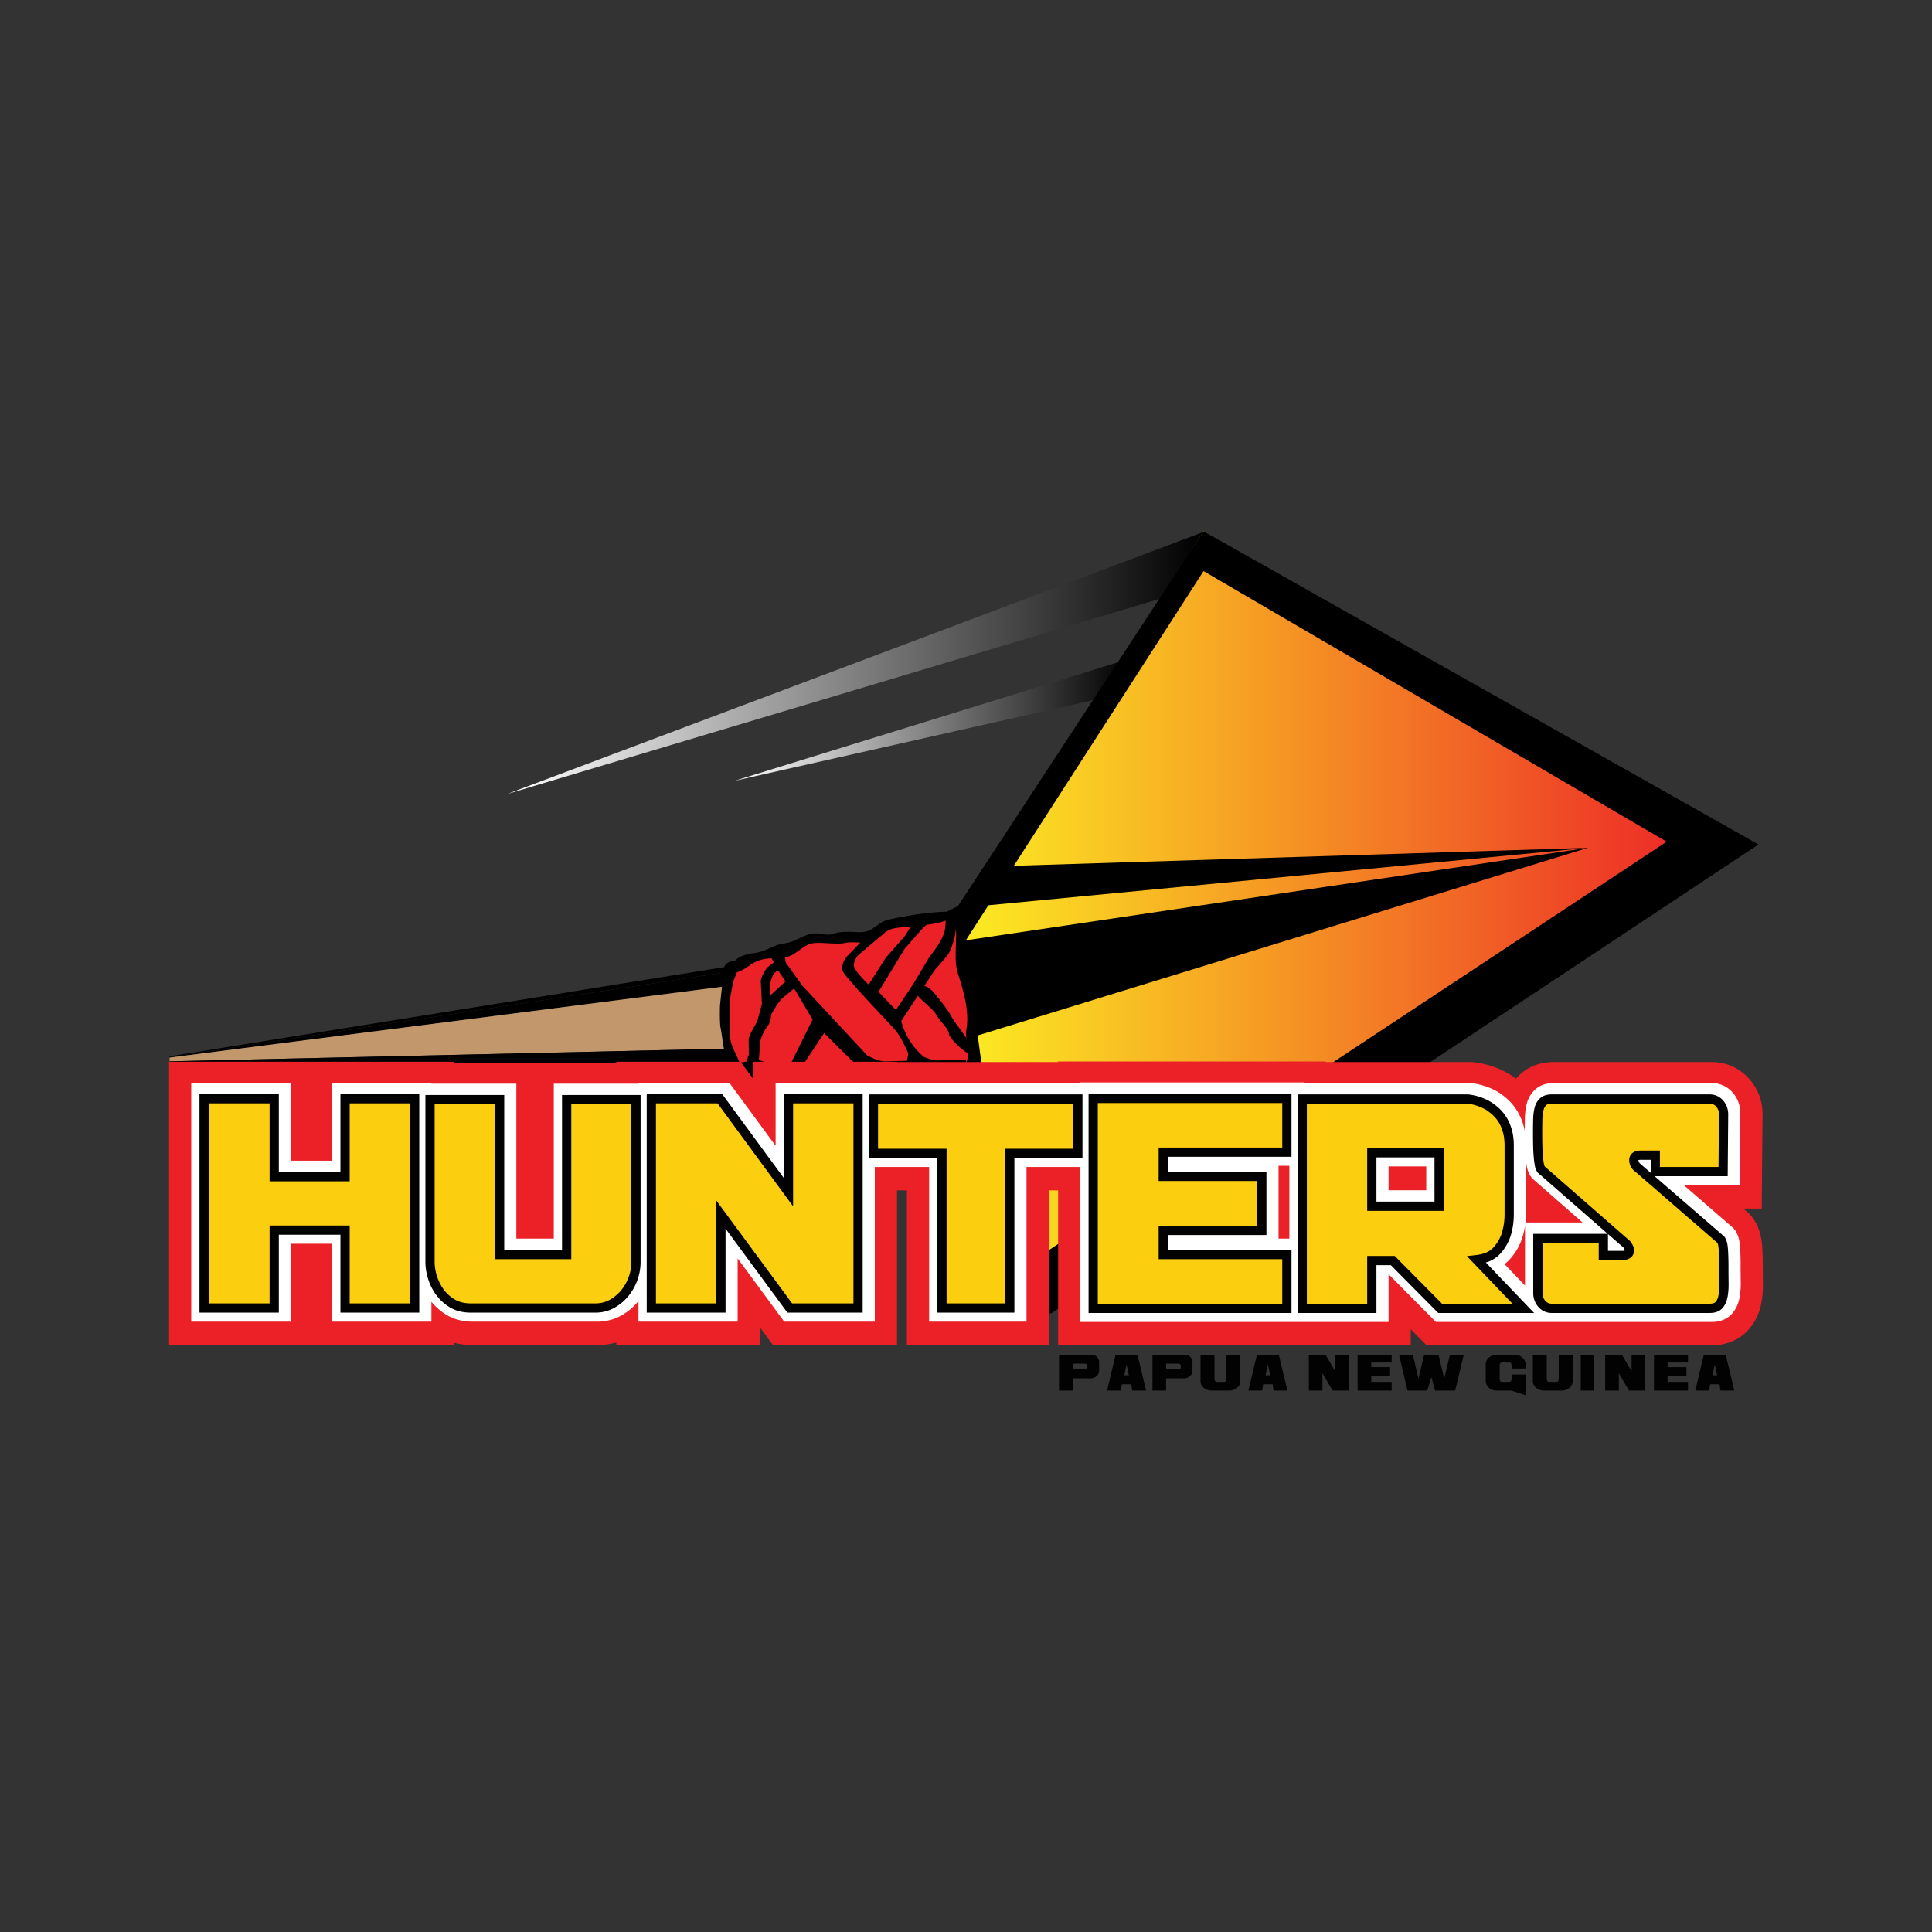
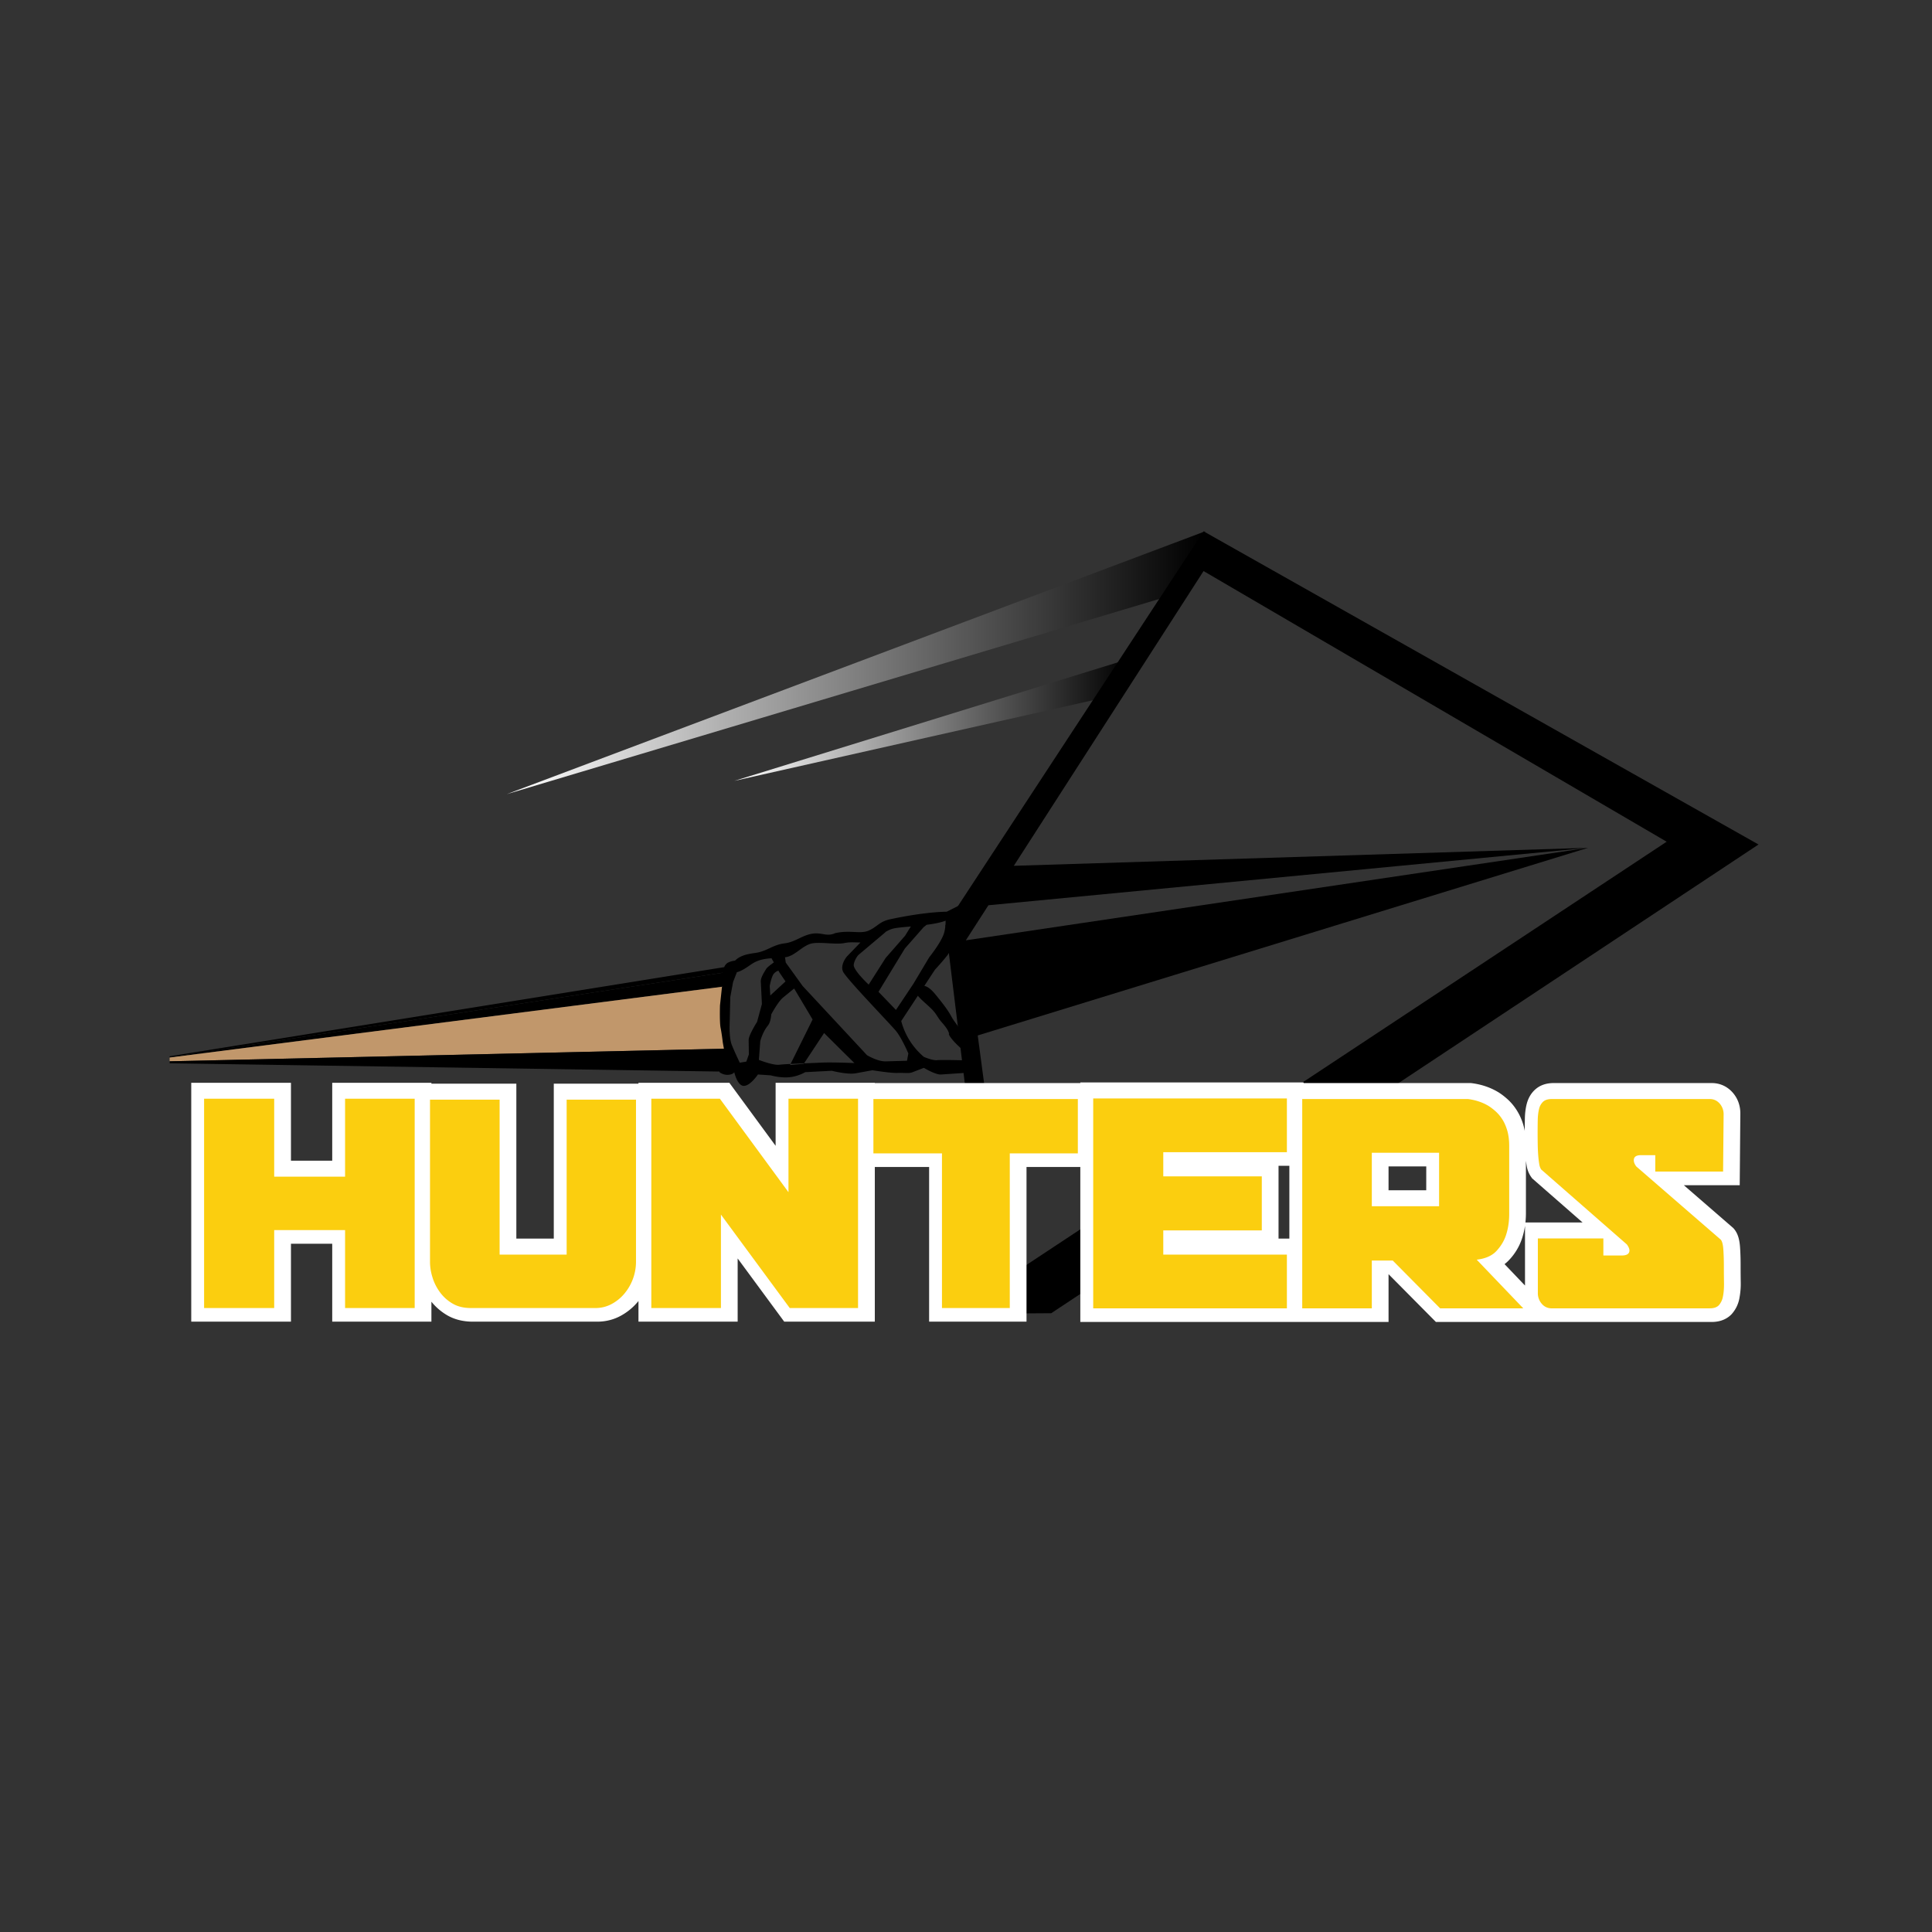
<svg xmlns="http://www.w3.org/2000/svg" xmlns:xlink="http://www.w3.org/1999/xlink" clip-rule="evenodd" fill-rule="evenodd" stroke-linejoin="round" stroke-miterlimit="1.414" viewBox="0 0 100 100">
  <rect x="0" y="0" width="100" height="100" fill="#333333" stroke="none" />
  <linearGradient id="a">
    <stop offset="0" stop-color="#fff" />
    <stop offset="1" />
  </linearGradient>
  <linearGradient id="b" gradientTransform="matrix(36.06 -.243 .243 36.06 26.256 34.398)" gradientUnits="userSpaceOnUse" x2="1" xlink:href="#a" />
  <linearGradient id="c" gradientTransform="matrix(20.404 -.137 .137 20.404 37.986 37.305)" gradientUnits="userSpaceOnUse" x2="1" xlink:href="#a" />
  <linearGradient id="d" gradientTransform="matrix(39.282 0 0 39.282 49.489 47.169)" gradientUnits="userSpaceOnUse" x2="1">
    <stop offset="0" stop-color="#fced22" />
    <stop offset="1" stop-color="#ec2227" />
  </linearGradient>
  <path d="m62.379 27.5-36.149 13.605 34.779-10.404z" fill="url(#b)" />
  <path d="m38.008 40.418 20.444-6.319-.977 1.94-19.467 4.379h-.001z" fill="url(#c)" />
-   <path d="m62.296 27.5-12.217 19.349-.59 2.637 2.279 17.351 2.136-.013 34.867-23.21zm-10.529 39.337.001.001v-.001z" fill="url(#d)" />
  <path d="m62.296 27.5-13.302 20.297-.056.104 2.461 20.091 3.012-.02 36.609-24.261zm0 2.058 23.97 14.009-34.002 22.478-1.659-12.471.004.02 31.587-9.711-32.205 4.788 1.169-1.815 31.036-2.973-29.721.931zm-53.516 25.164v.017l28.59-3.664.16-.199-.005-.545z" fill-rule="nonzero" />
-   <path d="m37.68 53.693c.025-.313-.128-.647-.134-.982-.005-.22-.012-.445-.005-.665.019-.485.11-1.003.205-1.478.169-.84 1.2-.989 2-1.17.444-.102.922-.145 1.352-.307.426-.16.77-.342 1.203-.423.868-.163 1.873-.064 2.742-.319.656-.193 1.168-.556 1.886-.644.757-.092 1.702-.077 2.411-.322.345.871-.055 2.082.24 3.001.279.862.611 1.97.44 2.896-.099.541.323 1.82-.2 1.828-.795.011-1.847.085-2.636 0-.78-.084-1.634 0-2.895.446-.486-.091-.606-.464-1.1-.559-.526-.102-1.201.615-1.76.619-1.118.007-4.461 0-3.834-1.878" fill="#ec2127" fill-rule="nonzero" />
  <path d="m8.78 54.739.001.193 28.772-.653-.012-2.233-.011-1.17-.16.199z" fill="#c1976b" fill-rule="nonzero" />
  <path d="m49.002 47.19.597-.301-.018.451-.141 1.031s-.156.745-.386 1.05-.662.772-.662.772l-.549.836a.307.307 0 0 1 .052.014c.279.091.522.43.712.663.244.303.488.625.665.96.147.279 1.079 1.382 1.033 1.709.114.635-1.22-.652-1.193-.872l.019.037c-.036-.239-.272-.495-.417-.662-.143-.164-.234-.357-.373-.52-.221-.26-.531-.487-.764-.74-.025-.029-.049-.054-.07-.077l-.86 1.308c.191.724.6 1.372 1.172 1.855 0 0 .451.195.682.171.23-.025 1.5.009 1.5.009l.135.635s-1.165.081-1.44.097c-.276.017-.877-.345-.877-.345l-.603.233c-.177.067-.415.017-.765.031-.35.015-1.294-.139-1.294-.139l-.868.158c-.43.077-1.234-.131-1.234-.131l-1.378.072s-.374.229-.851.265c-.475.036-.932-.1-.932-.1l-.663-.045s-.399.596-.734.59c-.333-.005-.493-.709-.493-.709s-.038.11-.293.135c-.255.027-.46-.125-.46-.125l-.018-.043-28.45-.427-.002-.066v-.037l28.688-.652-.058-.328s-.051-.448-.115-.762c-.056-.278-.03-1.148-.03-1.148l.104-.968s-.025-.381.035-.726l-28.625 4.373v-.047l28.706-4.616a.451.451 0 0 1 .169-.219.95.95 0 0 1 .385-.115c.267-.26.599-.339 1.061-.402.595-.082.902-.423 1.5-.493.554-.066.904-.412 1.429-.5.511-.086.751.17 1.195-.029.776-.177 1.285.055 1.72-.127.469-.198.549-.466 1.119-.59.819-.177 2.009-.379 2.938-.394zm-7.385 7.849c-.239.009-.482.02-.696.03l-.026.054.706-.06.016-.024c.348-.014.685-.027.904-.038.546-.027 1.703.023 1.703.023l-.689-.68-.88-.875zm-.563-3.833-.517.422c-.264.215-.605.853-.616.873-.018.224-.067.45-.179.588-.28.345-.391.807-.391.807l-.072.963s.73.294 1.068.251c.111-.014.322-.028.574-.041l1.139-2.301-.955-1.603zm-1.121-1.607c-.326.023-.626.067-.937.244-.186.105-.557.415-.854.475l-.197.508-.145.782-.036 1.482s-.024.649.114.994c.136.344.412.92.412.92l.34-.055.131-.373-.011-.743c-.004-.255.435-.94.435-.94l.251-.922-.057-1.168c-.011-.21.195-.514.282-.657.047-.076.23-.216.393-.33zm4.603-.816c-.27-.002-.554-.029-.811.026-.435.092-1.142-.05-1.631.011-.533.066-.918.66-1.44.725a1.215 1.215 0 0 0 -.022.003l.038.273.875 1.214 3.331 3.581s.543.332.97.32l1.099-.031.071-.379s-.341-.798-.637-1.16c-.296-.361-2.585-2.721-2.745-3.078-.159-.358.2-.779.2-.779zm-6.981 5.971-.001-.151zm11.39-7.1c-.254.099-.608.165-.98.213l-.159.124-.97 1.103-1.366 2.242.904.938.907-1.359.817-1.369s.542-.67.731-1.15c.091-.233.116-.514.116-.742zm-9.076 3.871.012-.009.777-.718-.317-.466-.051-.091a.519.519 0 0 0 -.264.194c-.111.192-.185.594-.185.594zm7.276-3.571c-.38.034-.712.062-.896.105-.147.033-.29.103-.429.186h.016l-1.411 1.189s-.19.211-.235.491.773 1.038.773 1.038l.877-1.378 1.006-1.15z" />
  <g fill-rule="nonzero">
-     <path d="m88.6 69.634h-14.758l-.822-.83v.83h-18.251v-8.02h-.488v8.005h-7.339v-8.005h-.513v8.005h-6.419l-.68-.923v.923h-7.431v-.129c-.321.086-.652.13-.985.129h-6.437c-.35 0-.683-.04-.998-.119v.119h-14.729v-14.664h14.729v.046h8.42v-.046h6.434l.663.905v-.905h7.433v.016h8.34v-.031h13.855v.031h7.585l.122.015a4.66 4.66 0 0 1 1.798.613l.029.017c.104.066.208.137.31.214.067-.078.138-.151.213-.22.318-.291.879-.639 1.734-.639h8.185a2.568 2.568 0 0 1 1.943.877c.449.507.694 1.163.687 1.841v.017l-.044 4.85h-.95l.295.255.094.11c.463.541.556 1.185.586 1.621.022.303.032.633.032.983 0 .32.002.597.006.847.007.413-.023.775-.091 1.111a2.776 2.776 0 0 1 -.692 1.383c-.465.495-1.127.768-1.866.768" fill="#ec2127" />
    <path d="m71.871 61.607h1.951l.001-1.235h-1.952zm7.111-1.522v2.69c0 .17-.008.337-.026.501h2.959l-2.614-2.286-.051-.073a1.373 1.373 0 0 1 -.231-.59c-.014-.075-.025-.155-.037-.242m-12.245.256h-.56v3.769h.56zm12.197 3.106a3.927 3.927 0 0 1 -.164.685 2.965 2.965 0 0 1 -.654 1.08c-.074.08-.155.153-.241.219l1.059 1.108zm9.666 4.977h-14.278l-2.451-2.473v2.473h-15.954v-8.02h-2.785v8.005h-5.041v-8.005h-2.811v8.005h-4.689l-2.41-3.272v3.272h-5.134v-1.069l-.037.045a3.04 3.04 0 0 1 -.884.722c-.369.2-.776.302-1.212.302h-6.437c-.52 0-.978-.118-1.362-.35-.3-.18-.566-.411-.785-.683v1.033h-5.134v-4.034h-2.136v4.034h-5.161v-12.365h5.161v4.033h2.136v-4.033h5.134v.046h4.396v8.02h1.938v-8.02h4.383v-.046h4.704l2.395 3.263v-3.263h5.134v.015h10.637v-.032h11.558v.032h8.66l.049.006c.5.065.956.22 1.355.459l.011.006c.172.107.342.239.505.389.179.166.339.362.476.586.192.317.324.666.39 1.031 0-.232.003-.439.006-.63.005-.27.035-.517.088-.735.076-.316.224-.576.44-.772.246-.225.57-.34.96-.34h8.185c.424 0 .799.17 1.082.49.26.295.398.667.398 1.08v.006l-.032 3.711h-2.892l2.558 2.217.037.043c.186.219.284.513.314.955.019.275.029.579.029.903 0 .326.002.611.006.867.009.289-.014.577-.068.861a1.674 1.674 0 0 1 -.403.828c-.174.185-.493.404-1.029.404" fill="#fff" />
    <path d="m74.487 59.668h-3.482v2.766h3.482zm-43.675 8.036h-6.436c-.38 0-.701-.08-.966-.24a2.136 2.136 0 0 1 -.656-.603 2.53 2.53 0 0 1 -.377-.772 2.69 2.69 0 0 1 -.12-.75v-8.423h3.603v8.022h3.47v-8.022h3.589v8.423a2.577 2.577 0 0 1 -.597 1.615 2.246 2.246 0 0 1 -.662.541c-.261.14-.552.212-.848.209m21.454 0h-3.51v-8.005h-3.549v-2.813h10.582v2.813h-3.523zm-14.951 0h-3.603v-10.834h3.549l3.55 4.838v-4.838h3.601v10.834h-3.535l-3.562-4.838zm-23.123 0h-3.628v-10.834h3.628v4.034h3.669v-4.034h3.603v10.834h-3.603v-4.034h-3.669zm52.417-8.068h-6.398v1.253h5.099v2.797h-5.099v1.252h6.398v2.781h-10.025v-10.864h10.025zm21.89 8.083h-8.184a.647.647 0 0 1 -.51-.232.824.824 0 0 1 -.206-.572v-2.813h3.391v.882h.952c.265 0 .398-.088.398-.263 0-.082-.044-.185-.133-.309l-4.436-3.88a.704.704 0 0 1 -.099-.277 5.028 5.028 0 0 1 -.053-.44 9.166 9.166 0 0 1 -.026-.549 33.613 33.613 0 0 1 0-1.282c.004-.218.026-.408.066-.573a.743.743 0 0 1 .212-.386c.102-.092.249-.139.444-.139h8.184c.202 0 .372.078.51.232a.833.833 0 0 1 .205.572l-.027 2.951h-3.51v-.85h-.741c-.247 0-.371.088-.371.263 0 .104.045.211.132.325l4.37 3.786c.072.083.115.253.133.51.017.258.027.54.027.85 0 .319.002.613.007.88.003.269-.014.5-.054.696a.93.93 0 0 1 -.211.457c-.102.107-.259.161-.47.161m-17.494 0h-3.602v-10.833h8.581c.397.051.75.17 1.06.355.132.083.262.184.39.301.129.119.242.26.345.425.101.165.182.359.245.58.061.222.092.477.092.765v3.524c0 .401-.057.773-.172 1.113-.098.289-.26.556-.49.804-.23.246-.569.396-1.02.447l2.411 2.519h-4.305l-2.45-2.473h-1.085z" fill="#fbce0f" />
-     <path d="m85.439 60.031h-.503a.363.363 0 0 0 -.131.016v.007c0 .043.024.098.069.16l.565.49zm-11.19-.124h-3.005v2.288h3.005zm.478 2.767h-3.962v-3.245h3.962zm8.502 2.071h.713a.375.375 0 0 0 .159-.023v-.001s-.002-.044-.072-.149l-.8-.698zm-46.089-7.635h-3.188v10.354h3.123v-5.327l3.924 5.327h3.175v-10.354h-3.124v5.329zm18.41.015h-10.103v2.334h3.549v8.005h3.03v-8.005h3.524zm-41.596-.015h-3.15v10.354h3.15v-4.033h4.146v4.033h3.124v-10.354h-3.124v4.034h-4.146zm11.666.046h-3.123v8.183c.01.496.167.977.452 1.383.152.215.348.395.585.537.225.136.508.205.842.205h6.436c.272 0 .512-.059.734-.179.229-.125.428-.288.593-.484.167-.2.3-.431.396-.689.095-.255.144-.515.144-.773v-8.183h-3.11v8.02h-3.949zm50.349-.031h-8.327v10.355h3.123v-2.473h1.425l2.45 2.473h3.644l-2.357-2.463.48-.055c.389-.045.683-.17.872-.373.195-.205.344-.45.438-.717.108-.334.162-.684.159-1.036v-3.524c0-.265-.027-.501-.084-.701a2.038 2.038 0 0 0 -.217-.519 1.786 1.786 0 0 0 -.304-.373 2.445 2.445 0 0 0 -.352-.274 2.523 2.523 0 0 0 -.95-.32m-9.6-.031h-9.547v10.386h9.547v-2.304h-6.397v-1.73h5.099v-2.319h-5.099v-1.73h6.397zm22.13.031h-8.184c-.133 0-.228.026-.283.076a.527.527 0 0 0 -.141.266 2.46 2.46 0 0 0 -.059.52c-.009.424-.009.849 0 1.273.004.19.013.37.025.536.013.161.03.303.05.416.017.09.035.139.048.164l4.431 3.874.016.022c.12.168.178.314.178.449 0 .118-.046.503-.638.503h-1.192v-.882h-2.911v2.573c0 .169.047.304.145.414a.417.417 0 0 0 .331.151h8.184c.142 0 .241-.03.295-.088a.673.673 0 0 0 .152-.338c.036-.178.053-.395.048-.644a52.22 52.22 0 0 1 -.007-.885c0-.301-.008-.581-.026-.834-.016-.249-.056-.337-.07-.362l-4.367-3.785-.015-.018a.765.765 0 0 1 -.183-.472c0-.118.044-.502.61-.502h.981v.85h3.033l.025-2.715a.595.595 0 0 0 -.146-.411.42.42 0 0 0 -.33-.151m-74.067 10.817h-4.107v-11.311h4.107v4.034h3.189v-4.034h4.081v11.311h-4.081v-4.032h-3.189zm23.122 0h-4.08v-11.311h3.908l3.189 4.345v-4.345h4.081v11.311h-3.896l-3.202-4.347zm18.475-8.005h-3.524v8.005h-3.988v-8.005h-3.548v-3.291h11.06zm-25.217 8.005h-6.436c-.422 0-.789-.091-1.09-.273a2.396 2.396 0 0 1 -.727-.669 2.8 2.8 0 0 1 -.412-.845 2.927 2.927 0 0 1 -.128-.816v-8.662h4.08v8.02h2.991v-8.02h4.067v8.662a2.808 2.808 0 0 1 -.651 1.768c-.204.244-.45.445-.731.598-.296.158-.627.24-.963.237m57.687.017h-8.184a.9.9 0 0 1 -.69-.313 1.068 1.068 0 0 1 -.265-.731v-3.051h3.857l-3.625-3.169-.016-.023a.928.928 0 0 1 -.14-.376 5.592 5.592 0 0 1 -.056-.464 9.57 9.57 0 0 1 -.026-.561 31.011 31.011 0 0 1 0-1.294c.003-.231.028-.441.072-.622a.958.958 0 0 1 .284-.506c.146-.134.349-.203.605-.203h8.184c.27 0 .507.109.688.313.177.198.265.445.265.731l-.027 3.19h-3.783l3.597 3.115.011.014c.107.126.167.332.189.65.018.262.027.553.027.866 0 .33.003.616.006.876.005.285-.015.536-.057.748-.049.238-.14.431-.271.571-.149.159-.365.239-.645.239m-21.652-8.083h-6.396v.773h5.099v3.276h-5.099v.772h6.396v3.262h-10.503v-11.344h10.503zm4.397 8.083h-4.08v-11.313h8.836l.015.003c.406.048.798.18 1.151.387l.004.003c.145.09.287.2.426.328.144.133.274.293.386.475.113.184.204.399.272.64.067.243.101.522.101.83v3.524c0 .425-.061.825-.184 1.189a2.49 2.49 0 0 1 -.541.89 1.602 1.602 0 0 1 -.723.432l2.498 2.612h-4.964l-2.45-2.473h-.747zm-15.085 2.623h-.633v.299h.62c.074 0 .12-.027.138-.081v-.136c0-.043-.041-.069-.125-.082m4.833 0h-.632v.299h.621c.074 0 .119-.027.136-.081v-.136c0-.043-.041-.069-.125-.082m27.768.045h-.004l-.116.557h.237zm-30.448 0h-.003l-.118.557h.239zm7.315 0h-.005l-.116.557h.238zm-10.113 1.35h-.69l-.008-.007v-1.839l.008-.007h1.666c.157 0 .279.068.362.208a.43.43 0 0 1 .037.145v.48c0 .13-.068.238-.202.323a.485.485 0 0 1 -.23.061h-.927l-.009.008v.621zm4.833 0h-.688l-.009-.007v-1.839l.009-.007h1.665c.158 0 .278.068.362.208a.407.407 0 0 1 .036.145v.48c0 .13-.067.238-.201.323a.488.488 0 0 1 -.23.061h-.927l-.008.008v.621zm3.255 0h-.862c-.28 0-.471-.115-.578-.346a.606.606 0 0 1 -.023-.17v-1.33l.007-.007h.706l.008.007v1.226c0 .088.03.144.089.169h.427c.061 0 .096-.055.105-.165v-1.23l.008-.007h.702l.008.007v1.383c0 .143-.083.27-.25.38a.667.667 0 0 1 -.347.083m17.2 0h-.863c-.279 0-.472-.115-.577-.346a.606.606 0 0 1 -.023-.17v-1.33l.007-.007h.706l.008.007v1.226c0 .088.03.144.089.169h.427c.061 0 .096-.055.105-.165v-1.23l.008-.007h.702l.008.007v1.383c0 .143-.084.27-.25.38a.667.667 0 0 1 -.347.083m-12.36 0h-.69l-.007-.007v-1.839l.007-.007h.855c.024.028.153.247.388.656l.112.194h.004v-.843l.009-.007h.685l.007.007v1.839l-.007.007h-.823l-.222-.366c-.099-.18-.203-.357-.31-.532v.891zm15.339 0h-.69l-.007-.007v-1.839l.007-.007h.855c.024.028.153.247.388.656l.112.194h.004v-.843l.009-.007h.685l.008.007v1.839l-.008.007h-.823l-.221-.366c-.1-.179-.204-.357-.311-.532v.891zm3.583 0h-1.747l-.007-.007v-1.839l.007-.007h1.747l.007.007v.383l-.007.008h-1.049v.242h.967l.009.008v.435l-.009.009h-.967v.31h1.049l.007.009v.435zm-15.34 0h-1.745l-.009-.007v-1.839l.009-.007h1.745l.008.007v.383l-.008.008h-1.048v.242h.968l.007.008v.435l-.007.009h-.968v.31h1.048l.008.009v.435zm10.488 0h-.685l-.008-.007v-1.835l.008-.008h.685l.008.008v1.835zm-8.43-.677-.206.677h-1.015c-.009 0-.022-.047-.041-.145l-.406-1.705.003-.003h.705c.007 0 .035.112.085.337l.21.884h.004l.29-1.218.004-.003h.739c.008 0 .046.15.112.451l.185.77h.005l.29-1.221h.705l.009.007-.44 1.843-.004.003h-1.029c-.008 0-.027-.06-.056-.181l-.141-.496zm-8.697.351c-.006 0-.02.085-.04.254-.008.049-.014.072-.02.072h-.706c.025-.118.171-.736.44-1.853h1.128c.007 0 .024.067.053.205.21.866.34 1.415.391 1.645l-.004.003h-.702c-.009 0-.025-.097-.047-.293-.004 0-.007-.011-.009-.033zm-7.314 0c-.007 0-.021.085-.041.254-.008.049-.014.072-.02.072h-.705c.024-.118.17-.736.439-1.853h1.13c.005 0 .022.067.051.205.21.866.34 1.415.391 1.645l-.004.003h-.701c-.009 0-.025-.097-.049-.293-.003 0-.006-.011-.007-.033zm30.448 0c-.008 0-.02.085-.04.254-.008.049-.015.072-.022.072h-.705c.024-.118.17-.736.439-1.853h1.13c.153.615.301 1.232.443 1.85l-.004.003h-.701c-.009 0-.025-.097-.049-.293-.002 0-.006-.011-.008-.033zm-10.78-1.127c-.045 0-.079.024-.1.072a.263.263 0 0 0 -.017.096v.658c0 .119.043.177.129.177h.363c.086 0 .128-.058.128-.177v-.198l.009-.008h.701l.009.008v1.057l-.008.007a17.346 17.346 0 0 0 -.731-.241h-.77a.57.57 0 0 1 -.475-.246.453.453 0 0 1 -.077-.267v-.826c0-.237.132-.401.395-.492a.638.638 0 0 1 .137-.02h1c.169 0 .32.078.452.233.051.085.077.16.077.227v.242l-.009.008h-.701l-.009-.008v-.134c-.008-.112-.041-.168-.1-.168z" fill="#030202" />
  </g>
</svg>